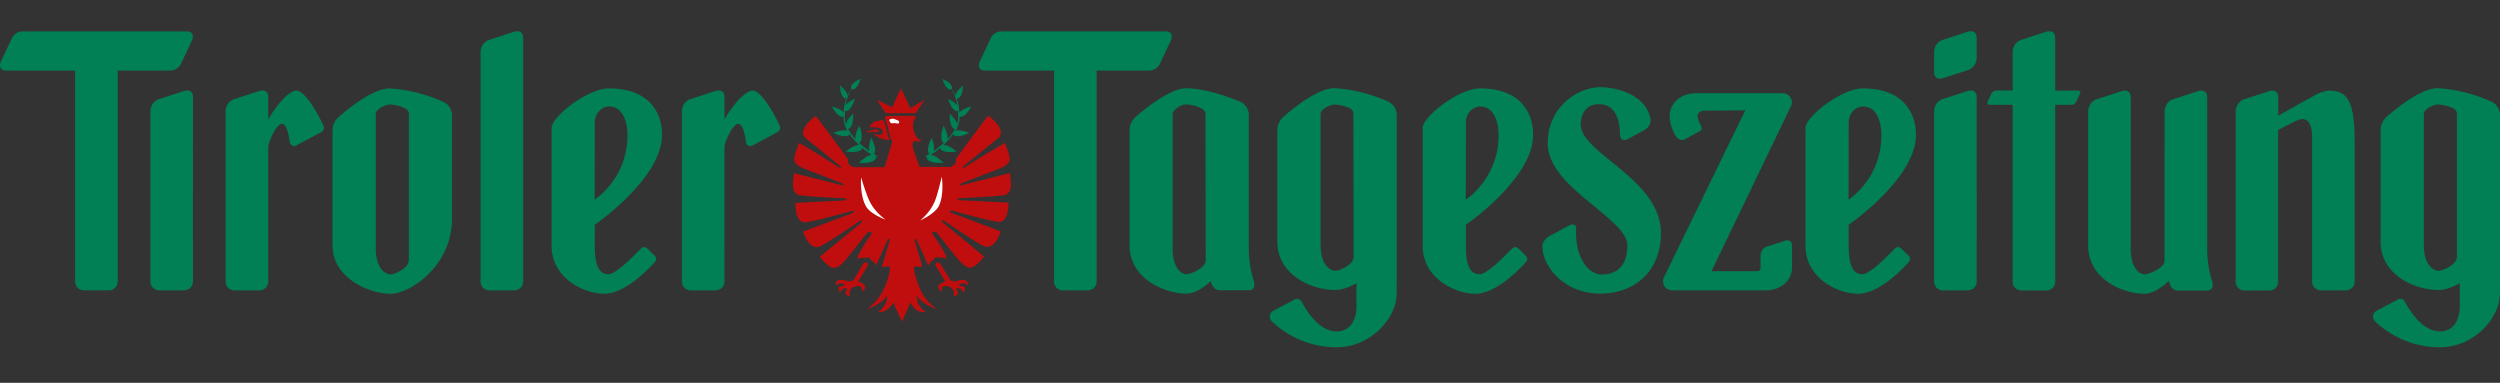
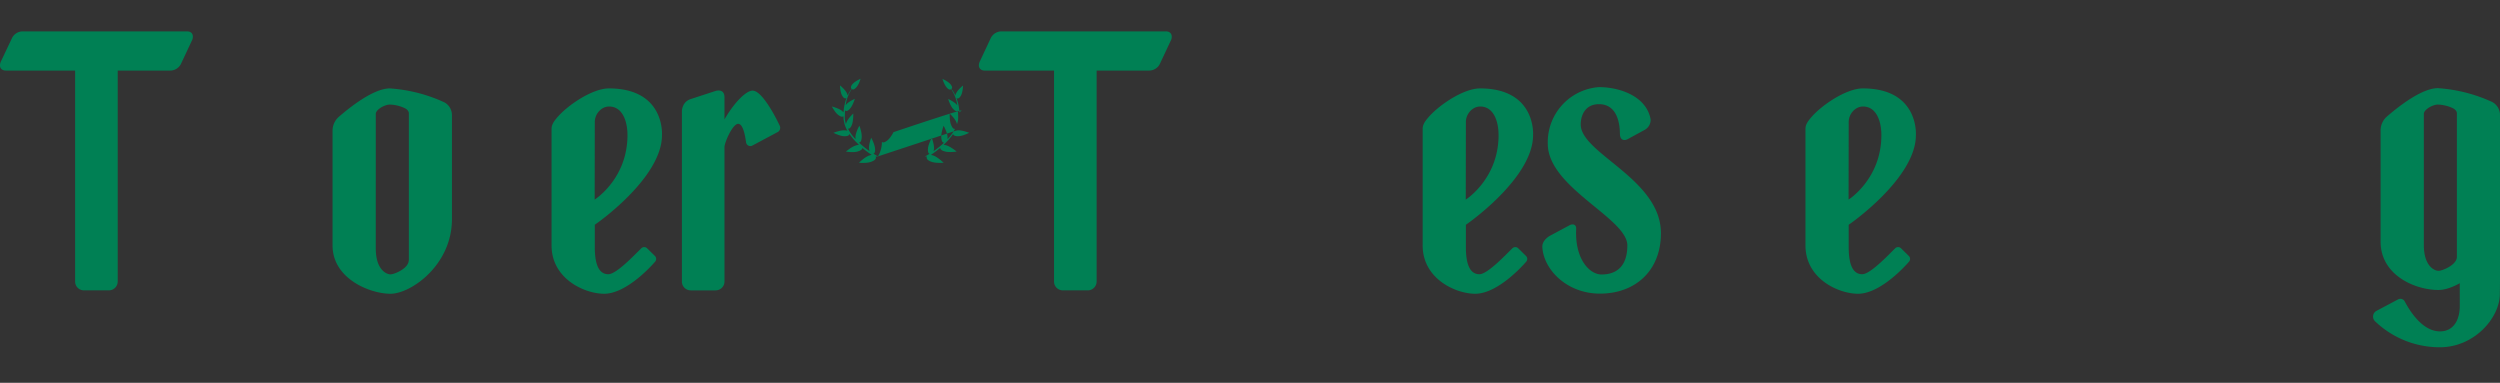
<svg xmlns="http://www.w3.org/2000/svg" version="1.1" id="TT-Logo_2018" x="0" y="0" viewBox="0 0 1920 294" style="enable-background:new 0 0 1920 294" xml:space="preserve">
  <rect x="0" y="0" width="1920" height="294" fill="#333333" stroke="none" />
  <style>.st0{fill:#008054}.st1{fill:#bf0d0d}.st3{fill:#fff}</style>
-   <path class="st0" d="m1371.2 184.8-14.2 4.6c-4.9 1.6-4.9 6.8-4.9 6.8v9.6c0 1.4-1.1 2.5-2.5 2.5h-35.2l61.1-126.8a7 7 0 0 0-6.4-9.9h-66.5c-11.5 0-20.3 7.3-20.3 17.8 0 5.9 2.7 11.8 4.3 14.5 1.9 3.2 4.9 4.5 7.5 3l11.5-6.2c1.2-.6 1.6-2.1 1.1-3.3l-1.7-3.6c-1.6-3.5-2.9-8.8 4.8-8.8l30.6-.3-62.6 128.5a7 7 0 0 0 6.5 9.8h71.7c11.5 0 20.3-7.3 20.3-17.8v-16.7c-.2-5.3-5.1-3.7-5.1-3.7zM1699.1 216.5c-1.7-5.6-4-13.5-4-26.5V74.8c0-7-6.7-4.9-6.7-4.9l-19.3 6.3c-6.7 2.2-6.7 9.2-6.7 9.2V200c0 6.1-12.4 10.7-15.4 10.7s-10.6-3.4-10.6-19.9v-116c0-7-6.7-4.9-6.7-4.9l-19.3 6.3c-6.7 2.2-6.7 9.2-6.7 9.2v103.1c0 25.6 26.1 37.1 43.3 37.1 5.5 0 12.1-3.7 18.7-9.9.6 3.2 2.4 7.4 6.9 7.4h22.8c3.7 0 4.5-3.8 3.7-6.6zM1072.7 216.6V88.1c0-3.5-2.1-8.1-6.7-10.1a119 119 0 0 0-41-10.3c-12.6 0-31 14.7-39.5 22.1a14.2 14.2 0 0 0-4.5 10.3v85.5c0 25.6 26.2 37.1 44.5 37.1 4.5 0 10.3-1.8 16.3-5.2V235c0 10.2-4.4 19.5-15.2 19.5-13.5 0-23.2-15.7-27-22.9a3.8 3.8 0 0 0-5.3-1.6l-16.4 8.7a5 5 0 0 0-1.1 8.1 71.8 71.8 0 0 0 49.7 19.9c26.5 0 46.1-22.6 46.1-41.1l.1-9zm-47.2-8.6c-3 0-11.3-3.4-11.3-19.9V87.5c0-3.4 6.9-7.2 10.8-7.2a29 29 0 0 1 11.5 2.8c1.6.7 2.9 2.3 2.9 3.9l.2 110.4c0 6-11 10.6-14.1 10.6zM148.2 75v-.3c0-7-6.7-4.9-6.7-4.9l-19.3 6.3c-6.7 2.2-6.7 9.2-6.7 9.2v130.9c0 3.8 3 6.8 6.8 6.8h19.1c3.7 0 6.8-3 6.8-6.8V75zM401.8 29.2c0-7-6.7-4.9-6.7-4.9l-19.3 6.3c-6.7 2.2-6.7 9.2-6.7 9.2v176.4c0 3.8 3 6.8 6.8 6.8H395c3.7 0 6.8-3 6.8-6.8v-187zM1492.1 60.1l19.3-6.3c6.7-2.2 6.7-9.2 6.7-9.2V29.2c0-7-6.7-4.9-6.7-4.9l-19.3 6.3c-6.7 2.2-6.7 9.2-6.7 9.2v15.5c0 7 6.7 4.8 6.7 4.8zM1518.1 74.7c0-7-6.7-4.9-6.7-4.9l-19.3 6.3c-6.7 2.2-6.7 9.2-6.7 9.2v130.9c0 3.8 3 6.8 6.8 6.8h19.1c3.7 0 6.8-3 6.8-6.8V74.7zM1788.4 69.6s-5.7.6-10.7 3.6l-28 15.6v-14c0-7-6.7-4.9-6.7-4.9l-19.3 6.3c-6.7 2.2-6.7 9.2-6.7 9.2v130.9c0 3.8 3 6.8 6.8 6.8h19.1c3.7 0 6.7-3 6.7-6.8V99.8l12.8-6.5s3.9-1.9 5.5-1.9c7.7 0 7.8 10.7 7.8 14.2v110.6c0 3.8 3 6.8 6.8 6.8h19.1c3.7 0 6.8-3 6.8-6.8V110.4c.1-33.9-5.9-40.8-20-40.8zM963.1 216.5c-1.7-5.6-4-13.5-4-26.5V88.2c0-3.5-2.1-8.1-6.7-10.1-9.6-4-27.3-10.3-41.6-10.3-11.5 0-30.4 14.7-38.8 22.1a14.2 14.2 0 0 0-4.5 10.3v88.2c0 25.6 26.8 37.1 43.9 37.1 5.4 0 12-3.6 18.5-9.7.6 3.1 2.5 7.1 6.8 7.1h22.8c3.6.2 4.4-3.6 3.6-6.4zm-51.9-5.9c-3 0-10.6-3.4-10.6-19.9V87.8c0-3.4 6.1-7.6 10.1-7.6a29 29 0 0 1 11.5 2.8c1.6.7 3.6 2.3 3.6 3.9l.2 113c-.1 6.1-11.7 10.7-14.8 10.7zM248.4 96.5c-3.6-7.8-13.8-26.9-20.8-26.9-5.1 0-14.3 9.4-21.6 22.1v-17c0-7-6.7-4.9-6.7-4.9L180 76.1c-6.7 2.2-6.7 9.2-6.7 9.2v130.9c0 3.8 3 6.8 6.8 6.8h19.1c3.7 0 6.8-3 6.8-6.8V113c0-3.5 6.2-17.9 10.5-17.9 3.7 0 5.3 8.6 6.1 14.3a3.3 3.3 0 0 0 4.8 2.4l19.3-10.3a3.8 3.8 0 0 0 1.7-5zM1596.1 69.6h-17.7V29.2c0-7-6.7-4.9-6.7-4.9l-19.3 6.3c-6.7 2.2-6.7 9.2-6.7 9.2v29.7H1533a4.4 4.4 0 0 0-3.7 2.6l-2.7 5.8c-.7 1.4 0 2.6 1.4 2.6h17.7v135.8c0 3.8 3 6.8 6.8 6.8h19.1c3.7 0 6.8-3 6.8-6.8V80.5h12.6c1.4 0 3.1-1.1 3.7-2.6l2.7-5.8c.7-1.4.1-2.5-1.3-2.5z" />
  <path class="st0" d="M143.7 24.1H17.5a9.2 9.2 0 0 0-8.4 5.4L.7 47.2c-1.8 3.9-.1 7 3.8 7h53.2v162c0 3.8 3 6.8 6.8 6.8h19.1c3.7 0 6.8-3 6.8-6.8v-162h40.3c3.6 0 6.9-2.1 8.4-5.4l8.3-17.7a6 6 0 0 0 .7-2.7c.2-2.5-1.5-4.3-4.4-4.3zM895.4 24.1H769.2a9.2 9.2 0 0 0-8.4 5.4l-8.3 17.7c-1.8 3.9-.1 7 3.8 7h53.2v162c0 3.8 3 6.8 6.8 6.8h19.1c3.7 0 6.8-3 6.8-6.8v-162h40.3c3.6 0 6.9-2.1 8.4-5.4l8.3-17.7a6 6 0 0 0 .7-2.7c.1-2.5-1.5-4.3-4.5-4.3zM340.4 78.2a119 119 0 0 0-41-10.3c-12.6 0-31 14.7-39.5 22.1a14.2 14.2 0 0 0-4.5 10.3V188.5c0 25.6 28.8 37.1 44.5 37.1s47.2-22 47.2-57.3v-80c0-3.6-2.1-8.2-6.7-10.1zM313.9 200c0 6.1-11 10.7-14 10.7s-11.3-3.4-11.3-19.9V87.5c0-3.4 6.9-7.2 10.8-7.2a29 29 0 0 1 11.5 2.8c1.6.7 3.1 2.3 3.1 3.9v113zM508.4 103.8s2.6-35.9-40.8-35.9c-12.7 0-32.4 13.2-40.5 23.3-2.4 2.9-3.5 5.2-3.5 7.8v89.5c0 25.6 25.3 37.1 40.4 37.1 15.6 0 33.3-17.9 39.1-24.6a3.2 3.2 0 0 0-.1-4.4l-5.9-5.8a3.2 3.2 0 0 0-4.6-.1c-5.7 5.6-19.2 19.9-25.3 19.9-5.5 0-10.4-4.3-10.4-20.7v-17.3c0 .1 51.6-35.5 51.6-68.8zm-51.6-10.1c0-6.2 5-11.9 11-11.9 10.1 0 14.1 11 14.1 22 0 33.6-25.2 49.5-25.2 49.5l.1-59.6z" />
-   <path class="st1" d="m703.2 87 7.1-10.5-11.2 6.6-7.1-15.2c-2.5 4.6-4.7 9.9-6.8 14.5l-11.6-5.7 6.7 10.3h22.9zM677.8 102.9c-2.6 1.5-4.6-.1-7.1-.1 3 2.6 8.4 4.8 12.5 4.8-2.7-6.2-2.9-12.9-4.8-15-.7-.7-2.9-.5-4 .5-3-.6-5.6 2.2-6.7 4.7 4.1.2 11.2-1 10.1 5.1" />
-   <path class="st1" d="M667 101.7c.8 0 1.2.2 2.4-.4 1.1-.6 4.5.7 5.5-.2.6-.5-.5-1.5-2.2-1.6-1.7 0-2.9 0-4.1.8-1 .7-3.4.2-3.4.2s.8 1.2 1.8 1.2M655.4 215.2c-3.5 2.6-8.3-1.8-12.3.4-1 .7-1.6 2.5-.9 3.7 1.7-2.2 4.5-2 6-.9 1.5 1-.4 1.3-.4 1.3-1.3 0-2.6 0-3.4.8-.8.8-.3 3.4 1.1 4.3 0-1.3.9-2.6 2.2-3.1.7-.3 2.7-.7 2.7.1 0 .9 0 1-.8 2.1-1.1 2 1.1 3.5 3.3 3.7-1.3-2.7.4-5.9 2.2-7 1.3-.8 3-1 4.4-1 2.7.1 2.6 4.4 2.6 4.4 2.9-2.1 2.4-3.5 2-4.8-1.3-1.7-3.2-2.3-5-3.1l7.5-12.3c.4-.9-.8-3.8-3.6-1.3l-7.6 12.7zM729.9 215.2c3.5 2.6 8.3-1.8 12.2.4 1 .7 1.6 2.5.9 3.7a4.4 4.4 0 0 0-6-.9c-1.5 1 .4 1.3.4 1.3 1.3 0 2.6 0 3.3.8.8.8.3 3.4-1.1 4.3 0-1.3-.9-2.6-2.2-3.1-.7-.3-2.7-.7-2.7.1 0 .9 0 1 .8 2.1 1.1 2-1.1 3.5-3.3 3.7 1.3-2.7-.4-5.9-2.2-7-1.3-.8-3-1-4.4-1-2.7.1-2.6 4.4-2.6 4.4-2.9-2.1-2.4-3.5-2-4.8 1.3-1.7 3.2-2.3 5-3.1l-7.5-12.3c-.4-.9.8-3.8 3.6-1.3l7.8 12.7z" />
-   <path d="M726.7 198.7c1.5-2.6-11.2-20.1-11.2-20.1l3.2-.8 15.6 19.6c8.8 10.2 11.8 11.5 21.5-.4l-31.1-25.6c-2.4-1.5-1.2-3.3 1.2-1.3 0 0 24.2 16.6 29.4 18.8 8.8 4 13.3-11.2 13.3-11.2l-37-13.9c-3.1-.9-2.6-2.8.3-1.8 0 0 26.2 7.2 33.7 8.2 9.4 2.4 8.9-14.5 8.9-14.5-3.6-.3-36.5-1.9-36.5-1.9-2.9.1-4.1-1.7-.1-1.6 0 0 25.6-1.3 31.2-2.1 10.5-.1 6.6-13.2 6.6-17.2l-35.2 8.8c-4.1 1.4-4.1-.4-.6-1.5l26-10.1c12.7-4.8 10.5-7.4 5.9-20.3a535 535 0 0 0-30 18.2c-2.3 1.7-3.4.5-1.1-1l26.1-21.1c7-6.5-7.9-17.1-7.9-17.1-.8.9-23.3 30.9-24.8 33.5.5 3.1-1.5 4.9-3.9 5.9h-24l-4.6-12.9s-1.5-4.6 0-6.6c1.5-1.5 5.5 1.5 5.6-1-.3-.8-1.3-.1-2-1a15.4 15.4 0 0 1-3.6-13.7l1.5-2.5V89h-22.4c-1 .5-1 1.5-1 2.5 2 3.2 3.1 13.5 5.6 17.3l-6 19.6h-23.9c-2.6-1-4.6-2.8-4.1-5.9-1.5-2.5-24-32.6-24.8-33.5 0 0-14.9 10.6-7.9 17a5900 5900 0 0 1 26.1 21.1c2.3 1.5 1.2 2.7-1.1 1 0 0-27.6-17.6-30-18.2-4.6 12.9-6.8 15.5 5.9 20.3l26 10.1c3.5 1.1 3.5 2.9-.6 1.5l-35.2-8.8c0 4-3.9 17.1 6.6 17.2 5.6.8 31.2 2.1 31.2 2.1 4 0 2.8 1.8-.1 1.7 0 0-32.9 1.6-36.5 1.9 0 0-.5 16.9 8.9 14.6 7.5-1 33.7-8.2 33.7-8.2 2.9-1 3.3.8.3 1.7l-37 13.9s4.5 15.2 13.3 11.2c5.2-2.3 29.4-18.8 29.4-18.8 2.4-2 3.6-.2 1.2 1.3l-31.1 25.6c9.8 11.9 12.8 10.7 21.5.4l15.6-19.6 3.2.8s-12.6 17.6-11.2 20.1c2.9-1.4 5.3-.4 8.9-1.4.7 2.8 4.1 2.9 5.1 6.6l9.2-20.3s1-.9 1.5.5l-6.1 20.3c3.1 1.3 3.2-1.2 6.1.5.6 6.4-5.7 18.9-5.7 18.9-4.1 8-11.4 13.1-12 13.6 0 0 11.7-4.1 15.2-10.3l.2-.7c.7 8.9-6.3 12.3-6.6 13.1 0 0 7.1 1.1 11.6-7.5 2.5 6.1 6.6 14.8 6.6 14.8s4-8.7 6.5-14.8c4.2 9 11.6 7.5 11.6 7.5-.3-.8-7.3-4.1-6.6-13.1l.2.7c3.5 6.3 15.2 10.3 15.2 10.3-.6-.5-8-5.6-12-13.6 0 0-6.1-12.5-5.5-18.9 2.6-1.7 3.1.8 6.3-.5l-6.1-20.3c.6-1.4 1.5-.5 1.5-.5l9.2 20.3c.9-3.7 4.4-3.9 5.1-6.6 3.5.8 5.7-.3 8.6 1.2z" style="fill:#c00d0d" />
-   <path class="st3" d="M689.5 94.9c-2.6-.6-4.1-.2-4.1-.2-2 0-1.6-1-2.6-2.6 1.5-1 2.9-1.3 4.6-.5 2 1 3.2.7 3.2 2.7-.1.1-.5.7-1.1.6M680.1 168.7c-.6-.5-8-5.6-12-13.6-2.8-5.4-6.8-18.9-6.8-18.9s-1.1 13.5 3.7 22.1c3.4 6.3 15.1 10.4 15.1 10.4zM706.7 169.3c.6-.5 7.6-6.1 11.1-14.4 2.4-5.6 5.5-19.3 5.5-19.3s2 13.4-2.1 22.3c-3.1 6.5-14.5 11.4-14.5 11.4z" />
-   <path class="st0" d="M674.3 120.1s-1.4-.7-3.5-2.1c.9-.3 1.5-1.3 1.2-4.1-.3-3.4-2.9-8.1-2.9-8.1s-2 5-1.7 8.5l.3 1.7a69.4 69.4 0 0 1-8-6.5c1.1-.1 1.9-1 2.1-4.2.2-3.6-1.8-8.8-1.8-8.8s-2.8 5-3 8.5v1.8a34.8 34.8 0 0 1-5.8-8c1 .2 2-.3 3.1-3.1 1.2-3.2 1-8.5 1-8.5s-4 3.7-5.2 6.8l-.4 1.2a16 16 0 0 1-.9-5.3l.2-5.1c.9.7 2 .8 4-1.6 2.1-2.5 3.5-7.3 3.5-7.3s-4.7 2-6.7 4.5l-.3.3a28.6 28.6 0 0 1 4.7-12.4c.8.7 1.7.7 3.6-1.4 1.9-2.1 3.1-6.4 3.1-6.4s-4.1 1.8-6 3.9c-1.8 2-1.5 3.1-.9 3.8-.8 1.1-1.9 2.8-3 5.1a12 12 0 0 0-.8-2.1c-1.4-2.7-5.1-5.6-5.1-5.6s.1 4.8 1.5 7.5 2.6 2.7 3.5 2.2c-.8 2.1-1.4 4.5-1.9 7.4l-.1.7-.3 2.9c-.4-.4-.8-.9-1.5-1.4-2.6-1.9-7.4-3.1-7.4-3.1s2.3 4.5 4.9 6.5c2.1 1.6 3.3 1.5 4 1v.6a22 22 0 0 0 3 10.5c-.6-.2-1.4-.3-2.4-.3-3.4-.1-8.3 1.9-8.3 1.9s4.8 2.5 8.2 2.6c2.9.1 3.8-.7 4.1-1.7 2.1 3.1 4.7 5.9 7.3 8.3-.6 0-1.3.2-2.3.5-3.5 1-7.7 4.7-7.7 4.7s5.6 1 9.1-.1c2.6-.8 3.5-1.8 3.5-2.7a67 67 0 0 0 7.1 5.3l-2 .6c-3.5 1.3-7.7 5.5-7.7 5.5s6 .6 9.5-.8c3.5-1.3 3.8-2.8 3.3-4h1.8zM734 100.4a22 22 0 0 0 3-10.5v-.6c.7.6 1.9.6 4-1 2.6-1.9 4.9-6.5 4.9-6.5S741 83 738.4 85a7 7 0 0 0-1.5 1.4l-.3-2.9-.1-.7c-.4-2.8-1.1-5.3-1.9-7.4.9.5 2.1.4 3.5-2.2 1.4-2.7 1.5-7.5 1.5-7.5s-3.7 2.9-5.1 5.6c-.5.9-.7 1.5-.8 2.1a22 22 0 0 0-3-5.1c.7-.7.9-1.7-.9-3.8-1.9-2.1-6-3.9-6-3.9s1.3 4.2 3.1 6.4c1.8 2.1 2.8 2.1 3.6 1.4a30 30 0 0 1 4.7 12.4l-.3-.3c-2.1-2.4-6.7-4.5-6.7-4.5s1.4 4.8 3.5 7.3c2.1 2.4 3.1 2.4 4 1.6l.2 5.1a16 16 0 0 1-.9 5.3l-.4-1.2c-1.2-3.2-5.2-6.8-5.2-6.8s-.3 5.3 1 8.5c1.1 2.8 2.1 3.4 3.1 3.1a37 37 0 0 1-5.8 8v-1.8c-.2-3.6-3-8.5-3-8.5s-2 5.2-1.8 8.8c.2 3.2 1 4.1 2.1 4.2a69.4 69.4 0 0 1-8 6.5l.3-1.7c.3-3.4-1.7-8.5-1.7-8.5s-2.6 4.7-2.9 8.1c-.2 2.8.3 3.8 1.2 4.1l-3.5 2.1h1.5c-.5 1.2-.2 2.7 3.3 4 3.5 1.3 9.5.8 9.5.8s-4.2-4.1-7.7-5.5l-2-.6c1.7-1.1 4.3-3 7.1-5.3.1 1 .9 2 3.5 2.7 3.4 1 9.1.1 9.1.1s-4.3-3.6-7.7-4.7c-.9-.3-1.7-.4-2.3-.5 2.6-2.4 5.2-5.2 7.3-8.3.2 1 1.2 1.8 4.1 1.7 3.4-.1 8.2-2.6 8.2-2.6s-4.9-2-8.3-1.9c-.7 0-1.5.2-2 .3zM1920 216.6V88.1c0-3.5-2.1-8.1-6.7-10.1a119 119 0 0 0-41-10.3c-12.6 0-31 14.7-39.5 22.1a14.2 14.2 0 0 0-4.5 10.3v85.5c0 25.6 26.2 37.1 44.5 37.1 4.5 0 10.3-1.8 16.3-5.2V235c0 10.2-4.4 19.5-15.2 19.5-13.5 0-23.2-15.7-27-22.9a3.8 3.8 0 0 0-5.3-1.6l-16.4 8.7a5 5 0 0 0-1.1 8.1 71.8 71.8 0 0 0 49.7 19.9c26.5 0 46.1-22.6 46.1-41.1l.1-9zm-47.2-8.6c-3 0-11.3-3.4-11.3-19.9V87.5c0-3.4 6.9-7.2 10.8-7.2a29 29 0 0 1 11.5 2.8c1.6.7 3.1 2.3 3.1 3.9v110.4c-.1 6-11.1 10.6-14.1 10.6zM598.8 96.5c-3.6-7.8-13.8-26.9-20.8-26.9-5.1 0-14.3 9.4-21.6 22.1v-17c0-7-6.7-4.9-6.7-4.9l-19.3 6.3c-6.7 2.2-6.7 9.2-6.7 9.2v130.9c0 3.8 3 6.8 6.8 6.8h19.1c3.7 0 6.8-3 6.8-6.8V113c0-3.5 6.2-17.9 10.5-17.9 3.7 0 5.3 8.6 6.1 14.3a3.3 3.3 0 0 0 4.8 2.4l19.3-10.3a3.7 3.7 0 0 0 1.7-5zM1177.4 103.8s2.6-35.9-40.8-35.9c-12.7 0-32.4 13.2-40.5 23.3-2.4 2.9-3.5 5.2-3.5 7.8v89.5c0 25.6 25.3 37.1 40.4 37.1 15.6 0 33.3-17.9 39.1-24.6a3.2 3.2 0 0 0-.1-4.4l-5.9-5.8a3.2 3.2 0 0 0-4.6-.1c-5.7 5.6-19.2 19.9-25.3 19.9-5.5 0-10.4-4.3-10.4-20.7v-17.3c0 .1 51.6-35.5 51.6-68.8zm-51.6-10.1c0-6.2 5-11.9 11-11.9 10.1 0 14.1 11 14.1 22 0 33.6-25.2 49.5-25.2 49.5l.1-59.6zM1471.4 103.8s2.6-35.9-40.8-35.9c-12.7 0-32.4 13.2-40.5 23.3-2.4 2.9-3.5 5.2-3.5 7.8v89.5c0 25.6 25.3 37.1 40.4 37.1 15.6 0 33.3-17.9 39.1-24.6a3.2 3.2 0 0 0-.1-4.4l-5.9-5.8a3.2 3.2 0 0 0-4.6-.1c-5.7 5.6-19.2 19.9-25.3 19.9-5.5 0-10.4-4.3-10.4-20.7v-17.3c0 .1 51.6-35.5 51.6-68.8zm-51.6-10.1c0-6.2 5-11.9 11-11.9 10.1 0 14.1 11 14.1 22 0 33.6-25.2 49.5-25.2 49.5l.1-59.6zM1190.3 181.1l15.3-8.2c1.4-.8 5.1-1.3 4.9 3-1.1 23 10.2 34.9 19.5 34.9 12.6 0 19.8-7.5 19.8-22.3 0-21-61.1-44.4-61.1-78.1a42.4 42.4 0 0 1 39.3-43.5c14.7 0 35.9 6.2 39.6 24.3.4 1.8-.3 6.3-4.6 8.6l-13.2 7.2c-2.5 1.2-5.7.7-5.7-4.4-.1-9-2.7-22.6-16.1-22.6-10.5 0-14 8.5-14 15.6 0 22.3 61.6 41.8 61.6 83.5 0 29-19.9 46.4-46.8 46.4-25.8 0-43.6-18.9-44.3-36.1 0-5.2 5.8-8.3 5.8-8.3z" />
+   <path class="st0" d="M674.3 120.1s-1.4-.7-3.5-2.1c.9-.3 1.5-1.3 1.2-4.1-.3-3.4-2.9-8.1-2.9-8.1s-2 5-1.7 8.5l.3 1.7a69.4 69.4 0 0 1-8-6.5c1.1-.1 1.9-1 2.1-4.2.2-3.6-1.8-8.8-1.8-8.8s-2.8 5-3 8.5v1.8a34.8 34.8 0 0 1-5.8-8c1 .2 2-.3 3.1-3.1 1.2-3.2 1-8.5 1-8.5s-4 3.7-5.2 6.8l-.4 1.2a16 16 0 0 1-.9-5.3l.2-5.1c.9.7 2 .8 4-1.6 2.1-2.5 3.5-7.3 3.5-7.3s-4.7 2-6.7 4.5l-.3.3a28.6 28.6 0 0 1 4.7-12.4c.8.7 1.7.7 3.6-1.4 1.9-2.1 3.1-6.4 3.1-6.4s-4.1 1.8-6 3.9c-1.8 2-1.5 3.1-.9 3.8-.8 1.1-1.9 2.8-3 5.1a12 12 0 0 0-.8-2.1c-1.4-2.7-5.1-5.6-5.1-5.6s.1 4.8 1.5 7.5 2.6 2.7 3.5 2.2c-.8 2.1-1.4 4.5-1.9 7.4l-.1.7-.3 2.9c-.4-.4-.8-.9-1.5-1.4-2.6-1.9-7.4-3.1-7.4-3.1s2.3 4.5 4.9 6.5c2.1 1.6 3.3 1.5 4 1v.6a22 22 0 0 0 3 10.5c-.6-.2-1.4-.3-2.4-.3-3.4-.1-8.3 1.9-8.3 1.9s4.8 2.5 8.2 2.6c2.9.1 3.8-.7 4.1-1.7 2.1 3.1 4.7 5.9 7.3 8.3-.6 0-1.3.2-2.3.5-3.5 1-7.7 4.7-7.7 4.7s5.6 1 9.1-.1c2.6-.8 3.5-1.8 3.5-2.7a67 67 0 0 0 7.1 5.3l-2 .6c-3.5 1.3-7.7 5.5-7.7 5.5s6 .6 9.5-.8c3.5-1.3 3.8-2.8 3.3-4h1.8za22 22 0 0 0 3-10.5v-.6c.7.6 1.9.6 4-1 2.6-1.9 4.9-6.5 4.9-6.5S741 83 738.4 85a7 7 0 0 0-1.5 1.4l-.3-2.9-.1-.7c-.4-2.8-1.1-5.3-1.9-7.4.9.5 2.1.4 3.5-2.2 1.4-2.7 1.5-7.5 1.5-7.5s-3.7 2.9-5.1 5.6c-.5.9-.7 1.5-.8 2.1a22 22 0 0 0-3-5.1c.7-.7.9-1.7-.9-3.8-1.9-2.1-6-3.9-6-3.9s1.3 4.2 3.1 6.4c1.8 2.1 2.8 2.1 3.6 1.4a30 30 0 0 1 4.7 12.4l-.3-.3c-2.1-2.4-6.7-4.5-6.7-4.5s1.4 4.8 3.5 7.3c2.1 2.4 3.1 2.4 4 1.6l.2 5.1a16 16 0 0 1-.9 5.3l-.4-1.2c-1.2-3.2-5.2-6.8-5.2-6.8s-.3 5.3 1 8.5c1.1 2.8 2.1 3.4 3.1 3.1a37 37 0 0 1-5.8 8v-1.8c-.2-3.6-3-8.5-3-8.5s-2 5.2-1.8 8.8c.2 3.2 1 4.1 2.1 4.2a69.4 69.4 0 0 1-8 6.5l.3-1.7c.3-3.4-1.7-8.5-1.7-8.5s-2.6 4.7-2.9 8.1c-.2 2.8.3 3.8 1.2 4.1l-3.5 2.1h1.5c-.5 1.2-.2 2.7 3.3 4 3.5 1.3 9.5.8 9.5.8s-4.2-4.1-7.7-5.5l-2-.6c1.7-1.1 4.3-3 7.1-5.3.1 1 .9 2 3.5 2.7 3.4 1 9.1.1 9.1.1s-4.3-3.6-7.7-4.7c-.9-.3-1.7-.4-2.3-.5 2.6-2.4 5.2-5.2 7.3-8.3.2 1 1.2 1.8 4.1 1.7 3.4-.1 8.2-2.6 8.2-2.6s-4.9-2-8.3-1.9c-.7 0-1.5.2-2 .3zM1920 216.6V88.1c0-3.5-2.1-8.1-6.7-10.1a119 119 0 0 0-41-10.3c-12.6 0-31 14.7-39.5 22.1a14.2 14.2 0 0 0-4.5 10.3v85.5c0 25.6 26.2 37.1 44.5 37.1 4.5 0 10.3-1.8 16.3-5.2V235c0 10.2-4.4 19.5-15.2 19.5-13.5 0-23.2-15.7-27-22.9a3.8 3.8 0 0 0-5.3-1.6l-16.4 8.7a5 5 0 0 0-1.1 8.1 71.8 71.8 0 0 0 49.7 19.9c26.5 0 46.1-22.6 46.1-41.1l.1-9zm-47.2-8.6c-3 0-11.3-3.4-11.3-19.9V87.5c0-3.4 6.9-7.2 10.8-7.2a29 29 0 0 1 11.5 2.8c1.6.7 3.1 2.3 3.1 3.9v110.4c-.1 6-11.1 10.6-14.1 10.6zM598.8 96.5c-3.6-7.8-13.8-26.9-20.8-26.9-5.1 0-14.3 9.4-21.6 22.1v-17c0-7-6.7-4.9-6.7-4.9l-19.3 6.3c-6.7 2.2-6.7 9.2-6.7 9.2v130.9c0 3.8 3 6.8 6.8 6.8h19.1c3.7 0 6.8-3 6.8-6.8V113c0-3.5 6.2-17.9 10.5-17.9 3.7 0 5.3 8.6 6.1 14.3a3.3 3.3 0 0 0 4.8 2.4l19.3-10.3a3.7 3.7 0 0 0 1.7-5zM1177.4 103.8s2.6-35.9-40.8-35.9c-12.7 0-32.4 13.2-40.5 23.3-2.4 2.9-3.5 5.2-3.5 7.8v89.5c0 25.6 25.3 37.1 40.4 37.1 15.6 0 33.3-17.9 39.1-24.6a3.2 3.2 0 0 0-.1-4.4l-5.9-5.8a3.2 3.2 0 0 0-4.6-.1c-5.7 5.6-19.2 19.9-25.3 19.9-5.5 0-10.4-4.3-10.4-20.7v-17.3c0 .1 51.6-35.5 51.6-68.8zm-51.6-10.1c0-6.2 5-11.9 11-11.9 10.1 0 14.1 11 14.1 22 0 33.6-25.2 49.5-25.2 49.5l.1-59.6zM1471.4 103.8s2.6-35.9-40.8-35.9c-12.7 0-32.4 13.2-40.5 23.3-2.4 2.9-3.5 5.2-3.5 7.8v89.5c0 25.6 25.3 37.1 40.4 37.1 15.6 0 33.3-17.9 39.1-24.6a3.2 3.2 0 0 0-.1-4.4l-5.9-5.8a3.2 3.2 0 0 0-4.6-.1c-5.7 5.6-19.2 19.9-25.3 19.9-5.5 0-10.4-4.3-10.4-20.7v-17.3c0 .1 51.6-35.5 51.6-68.8zm-51.6-10.1c0-6.2 5-11.9 11-11.9 10.1 0 14.1 11 14.1 22 0 33.6-25.2 49.5-25.2 49.5l.1-59.6zM1190.3 181.1l15.3-8.2c1.4-.8 5.1-1.3 4.9 3-1.1 23 10.2 34.9 19.5 34.9 12.6 0 19.8-7.5 19.8-22.3 0-21-61.1-44.4-61.1-78.1a42.4 42.4 0 0 1 39.3-43.5c14.7 0 35.9 6.2 39.6 24.3.4 1.8-.3 6.3-4.6 8.6l-13.2 7.2c-2.5 1.2-5.7.7-5.7-4.4-.1-9-2.7-22.6-16.1-22.6-10.5 0-14 8.5-14 15.6 0 22.3 61.6 41.8 61.6 83.5 0 29-19.9 46.4-46.8 46.4-25.8 0-43.6-18.9-44.3-36.1 0-5.2 5.8-8.3 5.8-8.3z" />
</svg>